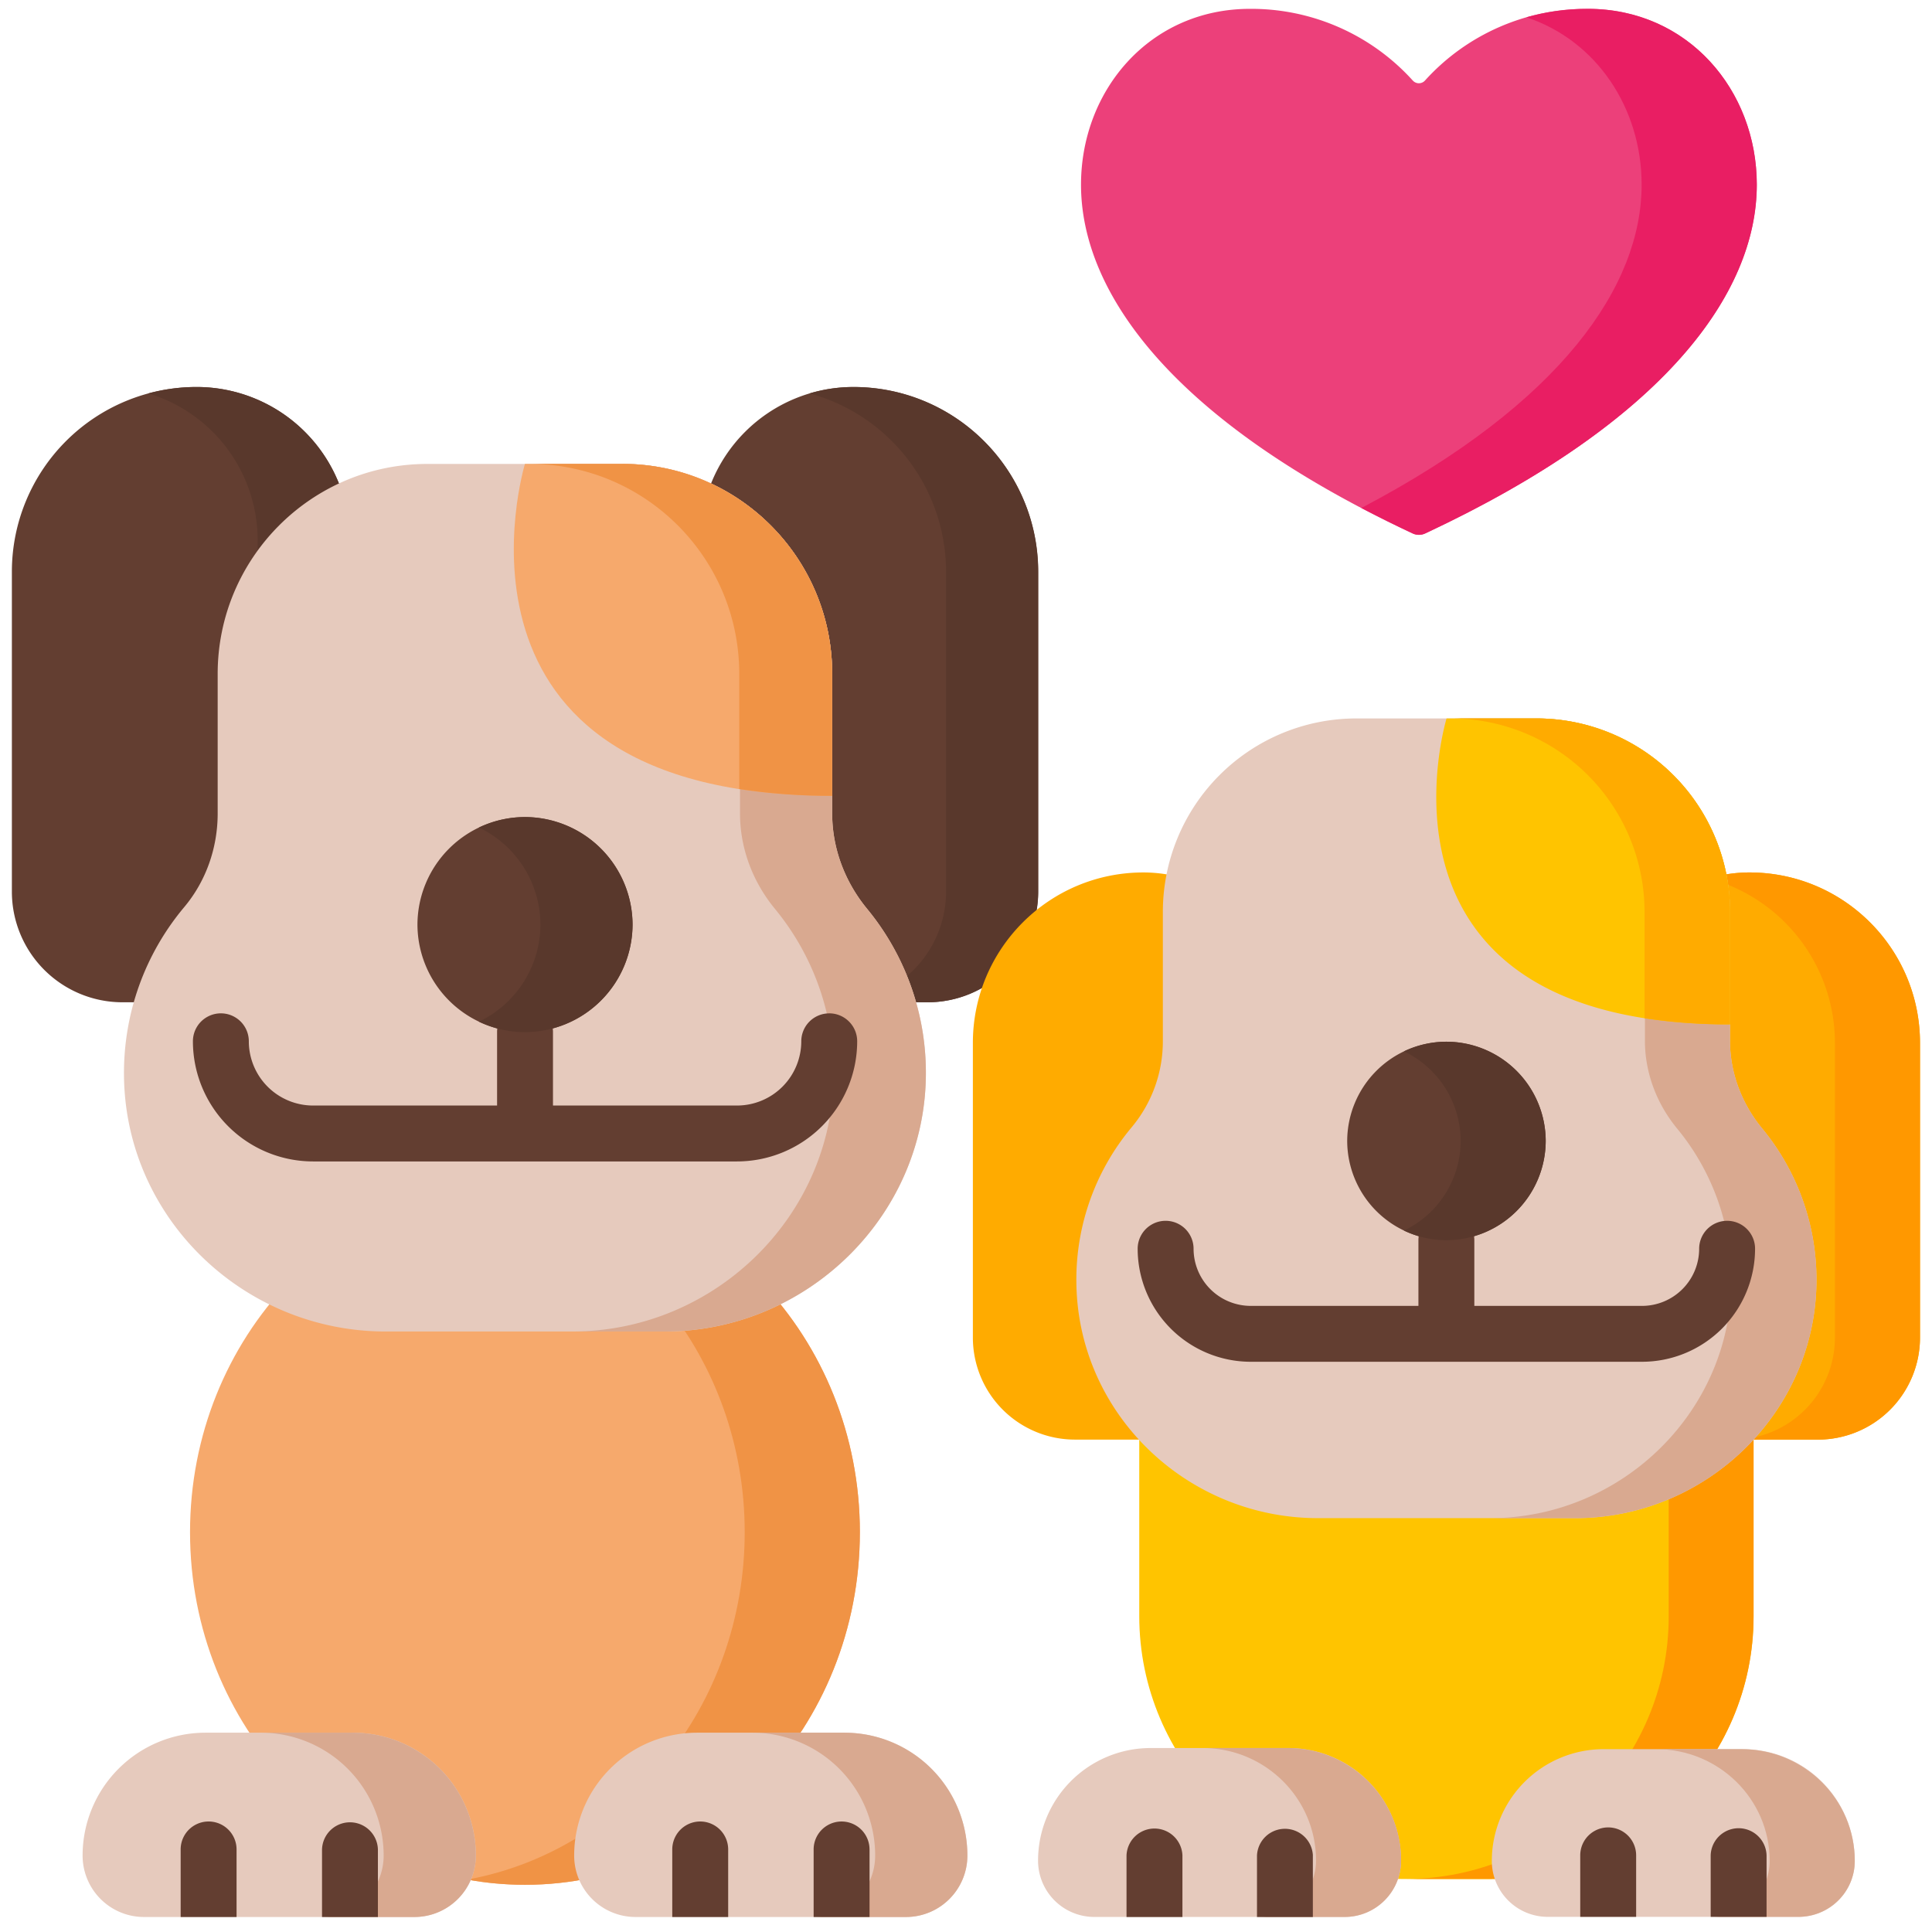
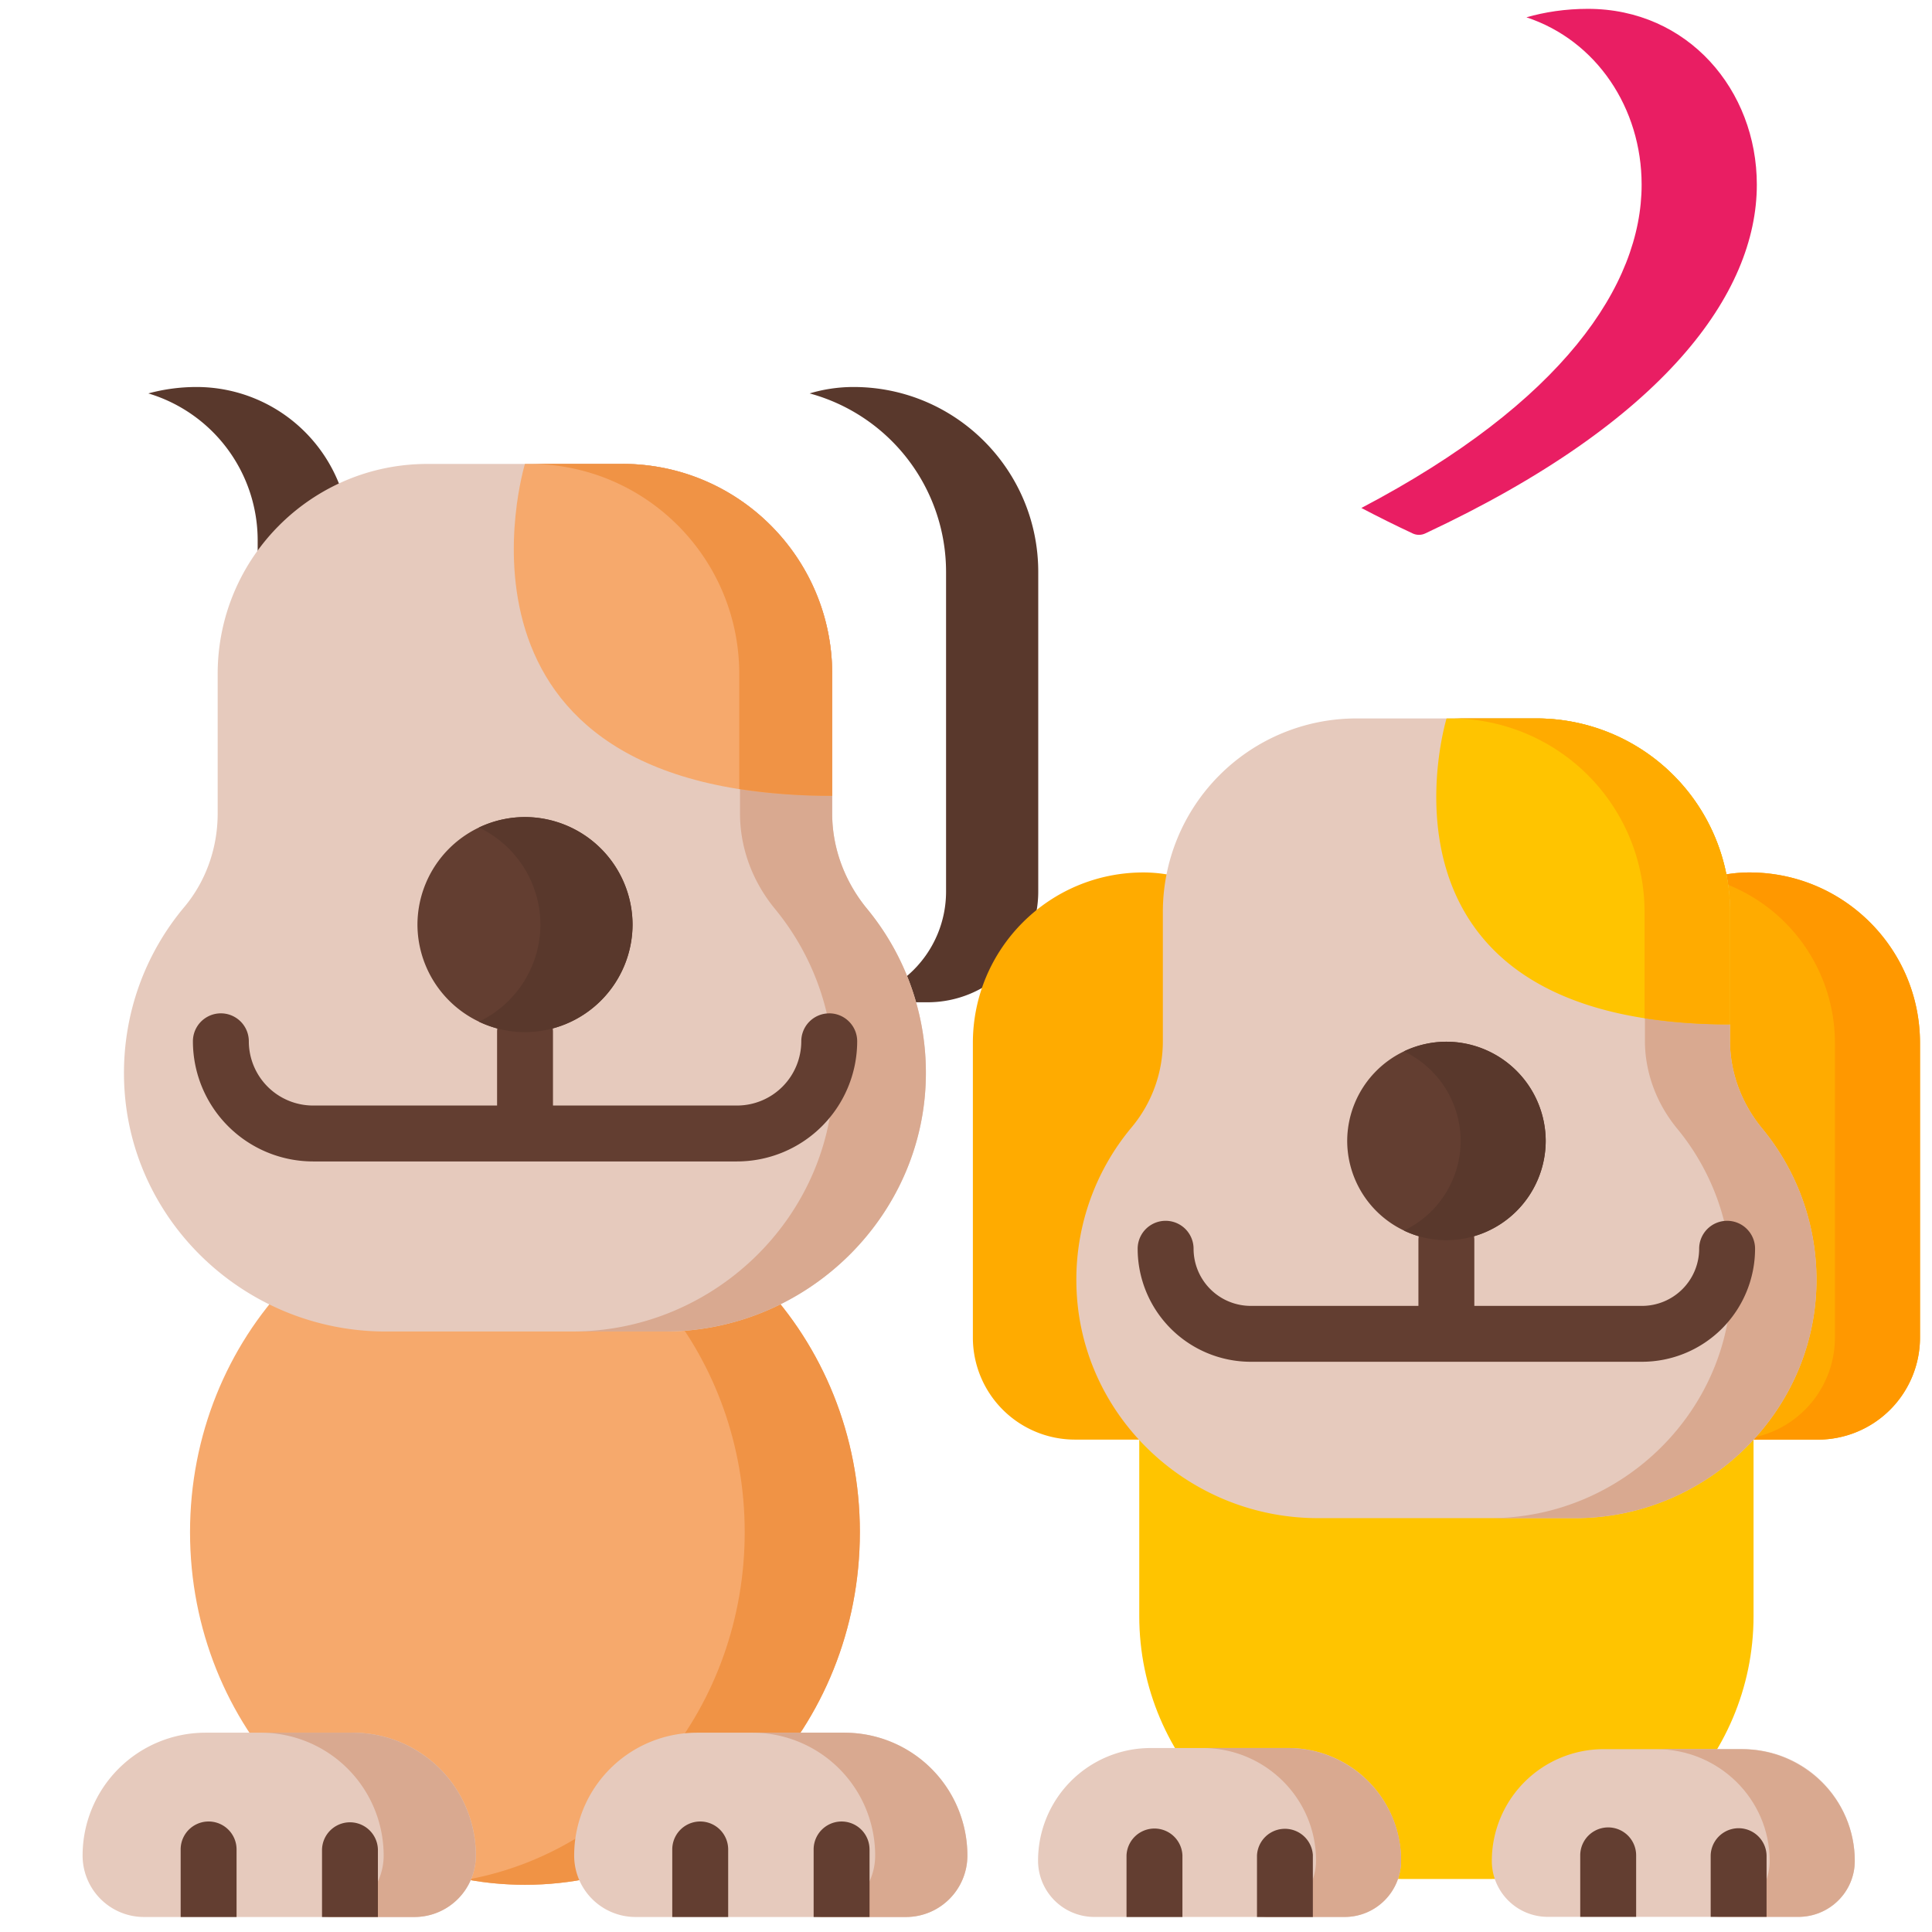
<svg xmlns="http://www.w3.org/2000/svg" width="81" height="81" fill="none">
-   <path fill="#EC407A" d="M59.229 3.373a.343.343 0 0 0 .517 0A9.125 9.125 0 0 1 66.57.371c4.192 0 7.082 3.406 7.082 7.372 0 4.551-3.872 9.93-13.902 14.622a.621.621 0 0 1-.525 0c-10.031-4.692-13.903-10.07-13.903-14.622 0-3.966 2.89-7.372 7.083-7.372a9.123 9.123 0 0 1 6.823 3.002Z" />
  <path fill="#E91E63" d="M66.573.371c-.955 0-1.814.137-2.577.355 2.94.97 4.83 3.81 4.83 7.017 0 4.21-3.316 9.126-11.75 13.554.71.373 1.427.729 2.152 1.068.165.078.36.078.525 0 10.03-4.692 13.903-10.07 13.903-14.622 0-3.966-2.89-7.372-7.083-7.372Z" />
  <path fill="#F6A96C" d="M36.05 64.238c0-8.163-6.287-14.781-14.042-14.781S7.967 56.075 7.967 64.238c0 8.165 6.287 14.783 14.041 14.783 7.755 0 14.041-6.618 14.041-14.783Z" />
  <path fill="#F09345" d="M22.01 49.457c-.823 0-1.63.075-2.414.218 6.604 1.205 11.626 7.267 11.626 14.563 0 7.297-5.022 13.359-11.626 14.564.796.145 1.605.218 2.414.219 7.755 0 14.041-6.62 14.041-14.783 0-8.164-6.286-14.781-14.04-14.781Z" />
-   <path fill="#633E31" d="M10.03 42.021H5.136a4.638 4.638 0 0 1-4.638-4.638V23.97a7.745 7.745 0 0 1 7.745-7.745 6.425 6.425 0 0 1 6.425 6.425v14.734a4.638 4.638 0 0 1-4.638 4.637Z" />
  <path fill="#59382C" d="M8.244 16.225c-.684 0-1.365.09-2.025.269a6.434 6.434 0 0 1 4.584 6.164v14.72a4.64 4.64 0 0 1-4.637 4.643h3.865a4.64 4.64 0 0 0 4.637-4.643v-14.72a6.429 6.429 0 0 0-6.424-6.433Z" />
-   <path fill="#633E31" d="M33.991 42.021h4.895a4.638 4.638 0 0 0 4.637-4.638V23.97a7.745 7.745 0 0 0-7.745-7.744 6.425 6.425 0 0 0-6.424 6.424v14.734a4.638 4.638 0 0 0 4.637 4.638Z" />
  <path fill="#59382C" d="M35.784 16.225a6.43 6.43 0 0 0-1.84.269 7.756 7.756 0 0 1 5.72 7.486v13.398a4.64 4.64 0 0 1-4.637 4.643h3.864a4.64 4.64 0 0 0 4.638-4.643V23.98c0-4.283-3.468-7.755-7.745-7.755Z" />
  <path fill="#E6CABD" d="M38.818 44.856c.072 6.032-4.932 10.968-10.956 10.968h-11.69c-5.963 0-10.921-4.765-10.974-10.736-.024-2.61.88-5.096 2.528-7.06.918-1.095 1.4-2.492 1.4-3.922v-5.852c0-4.861 3.937-8.803 8.792-8.803h8.18c4.856 0 8.792 3.942 8.792 8.803v5.852c0 1.464.534 2.868 1.464 3.998a10.797 10.797 0 0 1 2.464 6.752Z" />
  <path fill="#D9A990" d="M36.353 38.102c-.93-1.13-1.464-2.534-1.464-3.998v-5.852c0-4.861-3.936-8.803-8.792-8.803h-3.865c4.856 0 8.793 3.942 8.793 8.803v5.852c0 1.464.534 2.868 1.463 3.998a10.798 10.798 0 0 1 2.465 6.753c.072 6.032-4.932 10.968-10.957 10.968h3.865c6.024 0 11.029-4.936 10.956-10.968a10.795 10.795 0 0 0-2.464-6.753Z" />
  <path fill="#F6A96C" d="M34.89 33.365v-5.113c0-4.861-3.936-8.803-8.791-8.803h-4.09S17.758 33.365 34.89 33.365Z" />
  <path fill="#F09345" d="M26.096 19.45h-3.895c4.856 0 8.792 3.94 8.792 8.803v4.828a25.07 25.07 0 0 0 3.896.284v-5.113c-.001-4.861-3.937-8.803-8.793-8.803Z" />
  <path fill="#E6CABD" d="M19.951 77.796a2.576 2.576 0 0 1-2.574 2.575H6.038a2.575 2.575 0 0 1-2.575-2.575 5.152 5.152 0 0 1 5.151-5.152H14.8a5.151 5.151 0 0 1 5.151 5.152Z" />
  <path fill="#D9A990" d="M14.796 72.644h-3.864a5.152 5.152 0 0 1 5.153 5.151 2.576 2.576 0 0 1-2.577 2.576h3.865a2.576 2.576 0 0 0 2.576-2.575 5.152 5.152 0 0 0-5.153-5.151Z" />
  <path fill="#E6CABD" d="M40.56 77.796a2.575 2.575 0 0 1-2.574 2.575H26.647a2.575 2.575 0 0 1-2.575-2.575 5.152 5.152 0 0 1 5.152-5.152h6.186a5.15 5.15 0 0 1 5.15 5.152Z" />
  <path fill="#D9A990" d="M35.406 72.644H31.54a5.151 5.151 0 0 1 5.152 5.151 2.576 2.576 0 0 1-2.576 2.576h3.865a2.576 2.576 0 0 0 2.576-2.575 5.152 5.152 0 0 0-5.152-5.151Z" />
  <path fill="#633E31" d="M34.766 42.486a1.172 1.172 0 0 0-1.172 1.172A2.696 2.696 0 0 1 30.9 46.35h-7.716v-3.08a1.172 1.172 0 0 0-2.344 0v3.08h-7.716a2.696 2.696 0 0 1-2.692-2.693 1.172 1.172 0 1 0-2.344 0 5.042 5.042 0 0 0 5.037 5.037H30.9a5.043 5.043 0 0 0 5.038-5.037c0-.647-.526-1.172-1.172-1.172Z" />
  <path fill="#633E31" d="M22.01 43.273a4.522 4.522 0 0 1-4.508-4.508 4.522 4.522 0 0 1 4.509-4.51 4.522 4.522 0 0 1 4.508 4.51 4.522 4.522 0 0 1-4.508 4.508Z" />
  <path fill="#59382C" d="M22.013 34.256c-.67 0-1.33.15-1.933.438a4.524 4.524 0 0 1 2.577 4.07 4.522 4.522 0 0 1-2.577 4.07 4.466 4.466 0 0 0 1.933.439 4.522 4.522 0 0 0 4.508-4.509 4.522 4.522 0 0 0-4.508-4.508Z" />
  <path fill="#FFC400" d="M62.5 78.777h-3.718c-6.06 0-11.018-4.959-11.018-11.019V57.341c0-.782.64-1.421 1.421-1.421h22.912c.781 0 1.421.64 1.421 1.42v10.418c0 6.06-4.959 11.019-11.018 11.019Z" />
-   <path fill="#FF9800" d="M72.096 55.92h-3.559c.783 0 1.424.638 1.424 1.419v10.438c0 6.05-4.967 11-11.037 11h3.56c6.07 0 11.036-4.95 11.036-11V57.34c0-.78-.64-1.42-1.424-1.42Z" />
  <path fill="#FFAB00" d="M49.585 60.356h-4.517a4.28 4.28 0 0 1-4.28-4.28v-12.35c0-3.948 3.2-7.148 7.148-7.148a5.93 5.93 0 0 1 5.93 5.93v13.569a4.28 4.28 0 0 1-4.281 4.28Zm22.113 0h4.518a4.28 4.28 0 0 0 4.28-4.28v-12.35c0-3.948-3.2-7.148-7.148-7.148a5.93 5.93 0 0 0-5.93 5.93v13.569a4.28 4.28 0 0 0 4.28 4.28Z" />
  <path fill="#FF9800" d="M73.349 36.578c-.59 0-1.16.087-1.699.249a7.15 7.15 0 0 1 5.28 6.9v12.35a4.28 4.28 0 0 1-4.28 4.28h3.568a4.28 4.28 0 0 0 4.28-4.28v-12.35c0-3.949-3.201-7.149-7.149-7.149Z" />
  <path fill="#E6CABD" d="M76.156 53.539c.068 5.56-4.551 10.11-10.111 10.11h-10.79c-5.504 0-10.079-4.393-10.128-9.897a9.947 9.947 0 0 1 2.333-6.508 5.615 5.615 0 0 0 1.293-3.614v-5.395a8.114 8.114 0 0 1 8.114-8.114h7.55a8.114 8.114 0 0 1 8.114 8.114v5.394c0 1.35.493 2.644 1.351 3.686a9.948 9.948 0 0 1 2.274 6.224Z" />
  <path fill="#D9A990" d="M73.882 47.315c-.858-1.042-1.352-2.336-1.352-3.686v-5.394a8.114 8.114 0 0 0-8.114-8.114H60.85a8.114 8.114 0 0 1 8.114 8.114v5.394c0 1.35.493 2.644 1.35 3.686a9.944 9.944 0 0 1 2.275 6.224c.067 5.56-4.551 10.11-10.112 10.11h3.567c5.56 0 10.179-4.55 10.112-10.11a9.948 9.948 0 0 0-2.274-6.224Z" />
  <path fill="#FFC400" d="M72.537 42.948v-4.713a8.114 8.114 0 0 0-8.114-8.114h-3.775s-3.923 12.827 11.89 12.827Z" />
  <path fill="#FFAB00" d="M64.419 30.121h-3.585a8.115 8.115 0 0 1 8.115 8.114v4.453a23.18 23.18 0 0 0 3.584.26v-4.713a8.114 8.114 0 0 0-8.114-8.114Z" />
  <path fill="#633E31" d="M72.41 51.183a1.172 1.172 0 0 0-1.172 1.172 2.398 2.398 0 0 1-2.395 2.395h-7.031v-2.752a1.172 1.172 0 1 0-2.344 0v2.752h-7.031a2.399 2.399 0 0 1-2.396-2.395 1.172 1.172 0 1 0-2.344 0 4.744 4.744 0 0 0 4.74 4.738h16.406a4.744 4.744 0 0 0 4.739-4.739c0-.647-.525-1.171-1.172-1.171Z" />
  <path fill="#633E31" d="M60.644 51.996a4.173 4.173 0 0 1-4.162-4.16 4.173 4.173 0 0 1 4.162-4.162 4.173 4.173 0 0 1 4.16 4.161 4.172 4.172 0 0 1-4.16 4.161Z" />
  <path fill="#59382C" d="M60.645 43.674c-.637 0-1.242.145-1.784.404a4.174 4.174 0 0 1 2.378 3.757 4.175 4.175 0 0 1-2.378 3.757 4.124 4.124 0 0 0 1.784.404 4.173 4.173 0 0 0 4.16-4.16 4.173 4.173 0 0 0-4.16-4.162Z" />
  <path fill="#E6CABD" d="M58.74 78.009c0 1.3-1.052 2.36-2.36 2.36H45.881a2.36 2.36 0 0 1-2.36-2.36 4.72 4.72 0 0 1 4.721-4.722h5.775a4.722 4.722 0 0 1 4.723 4.722Z" />
  <path fill="#D9A990" d="M53.987 73.287H50.42c2.626 0 4.756 2.114 4.756 4.722a2.37 2.37 0 0 1-2.378 2.36h3.566a2.37 2.37 0 0 0 2.378-2.36c0-2.608-2.129-4.722-4.755-4.722Z" />
  <path fill="#E6CABD" d="M77.763 78.022a2.346 2.346 0 0 1-2.343 2.343H64.89a2.345 2.345 0 0 1-2.345-2.343 4.69 4.69 0 0 1 4.689-4.688h5.842a4.687 4.687 0 0 1 4.687 4.688Z" />
  <path fill="#D9A990" d="M73.007 73.334h-3.568c2.628 0 4.756 2.099 4.756 4.688 0 1.294-1.064 2.344-2.378 2.344h3.567c1.314 0 2.378-1.05 2.378-2.344 0-2.589-2.13-4.688-4.755-4.688Z" />
  <path fill="#633E31" d="M9.918 77.54v2.832H7.574v-2.833a1.172 1.172 0 0 1 2.344 0Zm5.926 0v2.832h-2.343v-2.833a1.172 1.172 0 0 1 2.343 0Zm14.685 0v2.832h-2.344v-2.833a1.172 1.172 0 0 1 2.344 0Zm5.927 0v2.832h-2.344v-2.833a1.171 1.171 0 1 1 2.343 0Zm13.118.247v2.585H47.23v-2.585a1.173 1.173 0 0 1 2.344 0Zm5.468 0v2.585H52.7v-2.585a1.173 1.173 0 0 1 2.343 0Zm13.554 0v2.578h-2.344v-2.578a1.172 1.172 0 0 1 2.344 0Zm5.468 0v2.578h-2.343v-2.578a1.172 1.172 0 0 1 2.343 0Z" />
</svg>